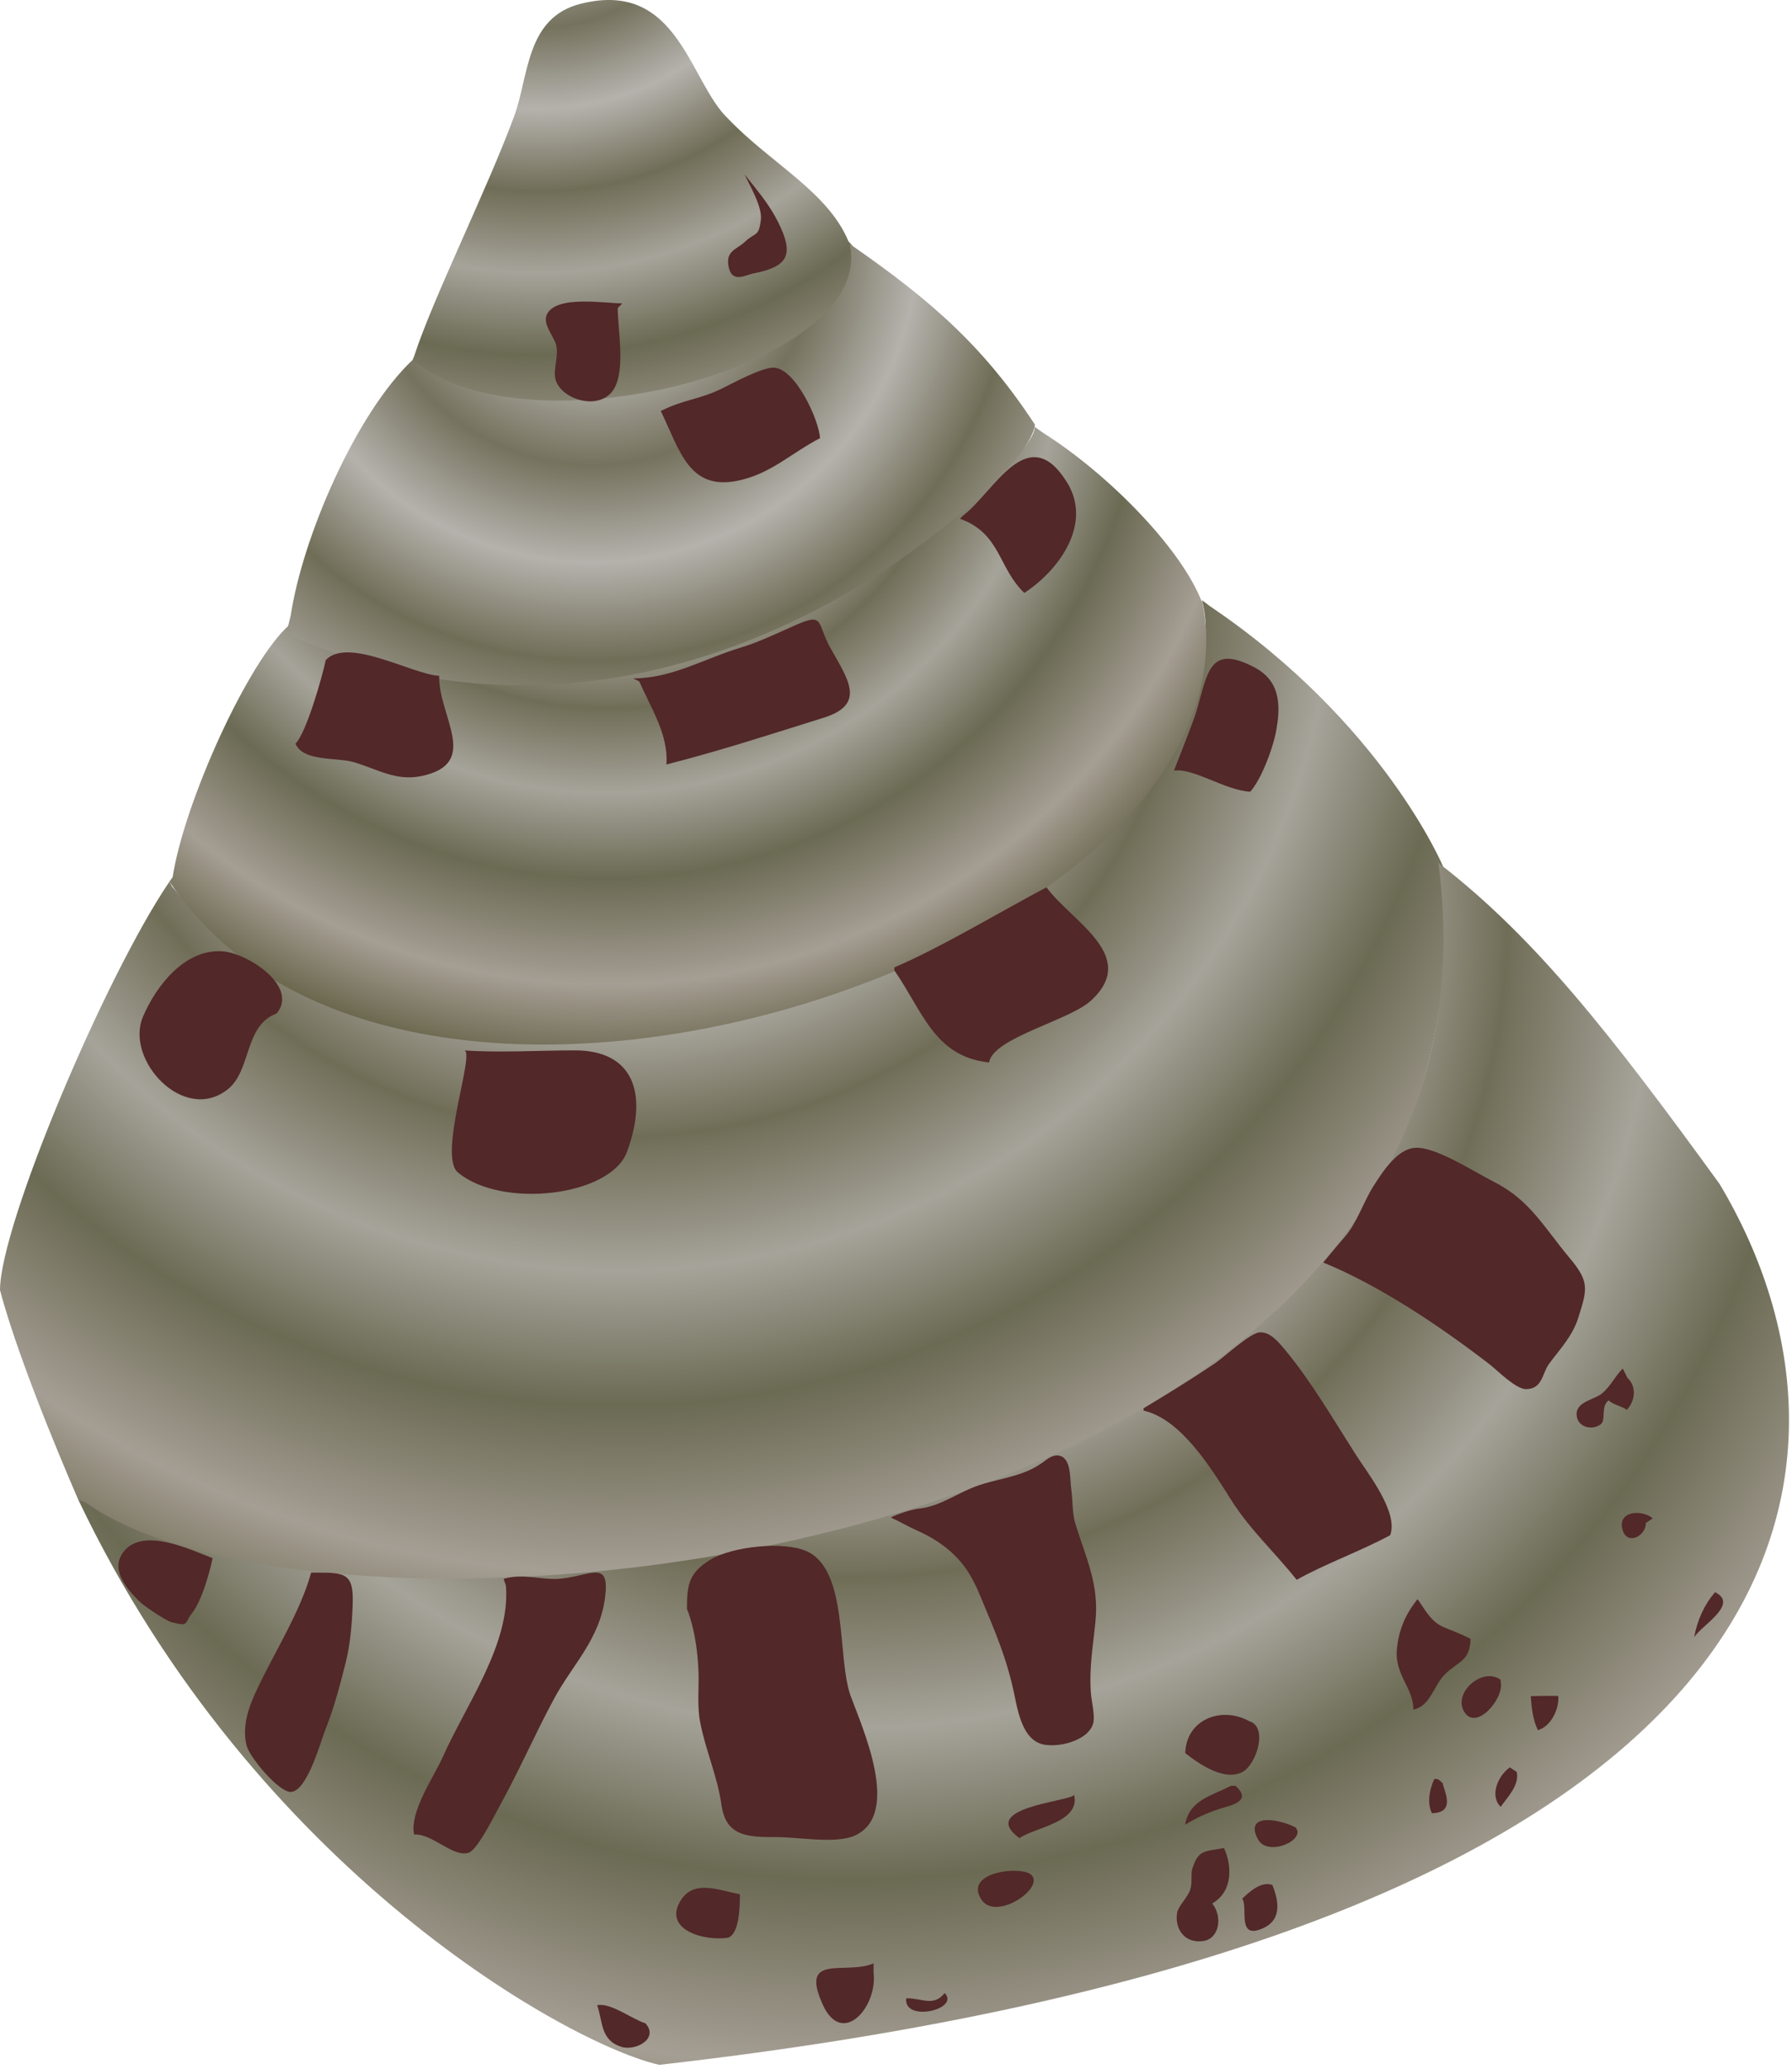
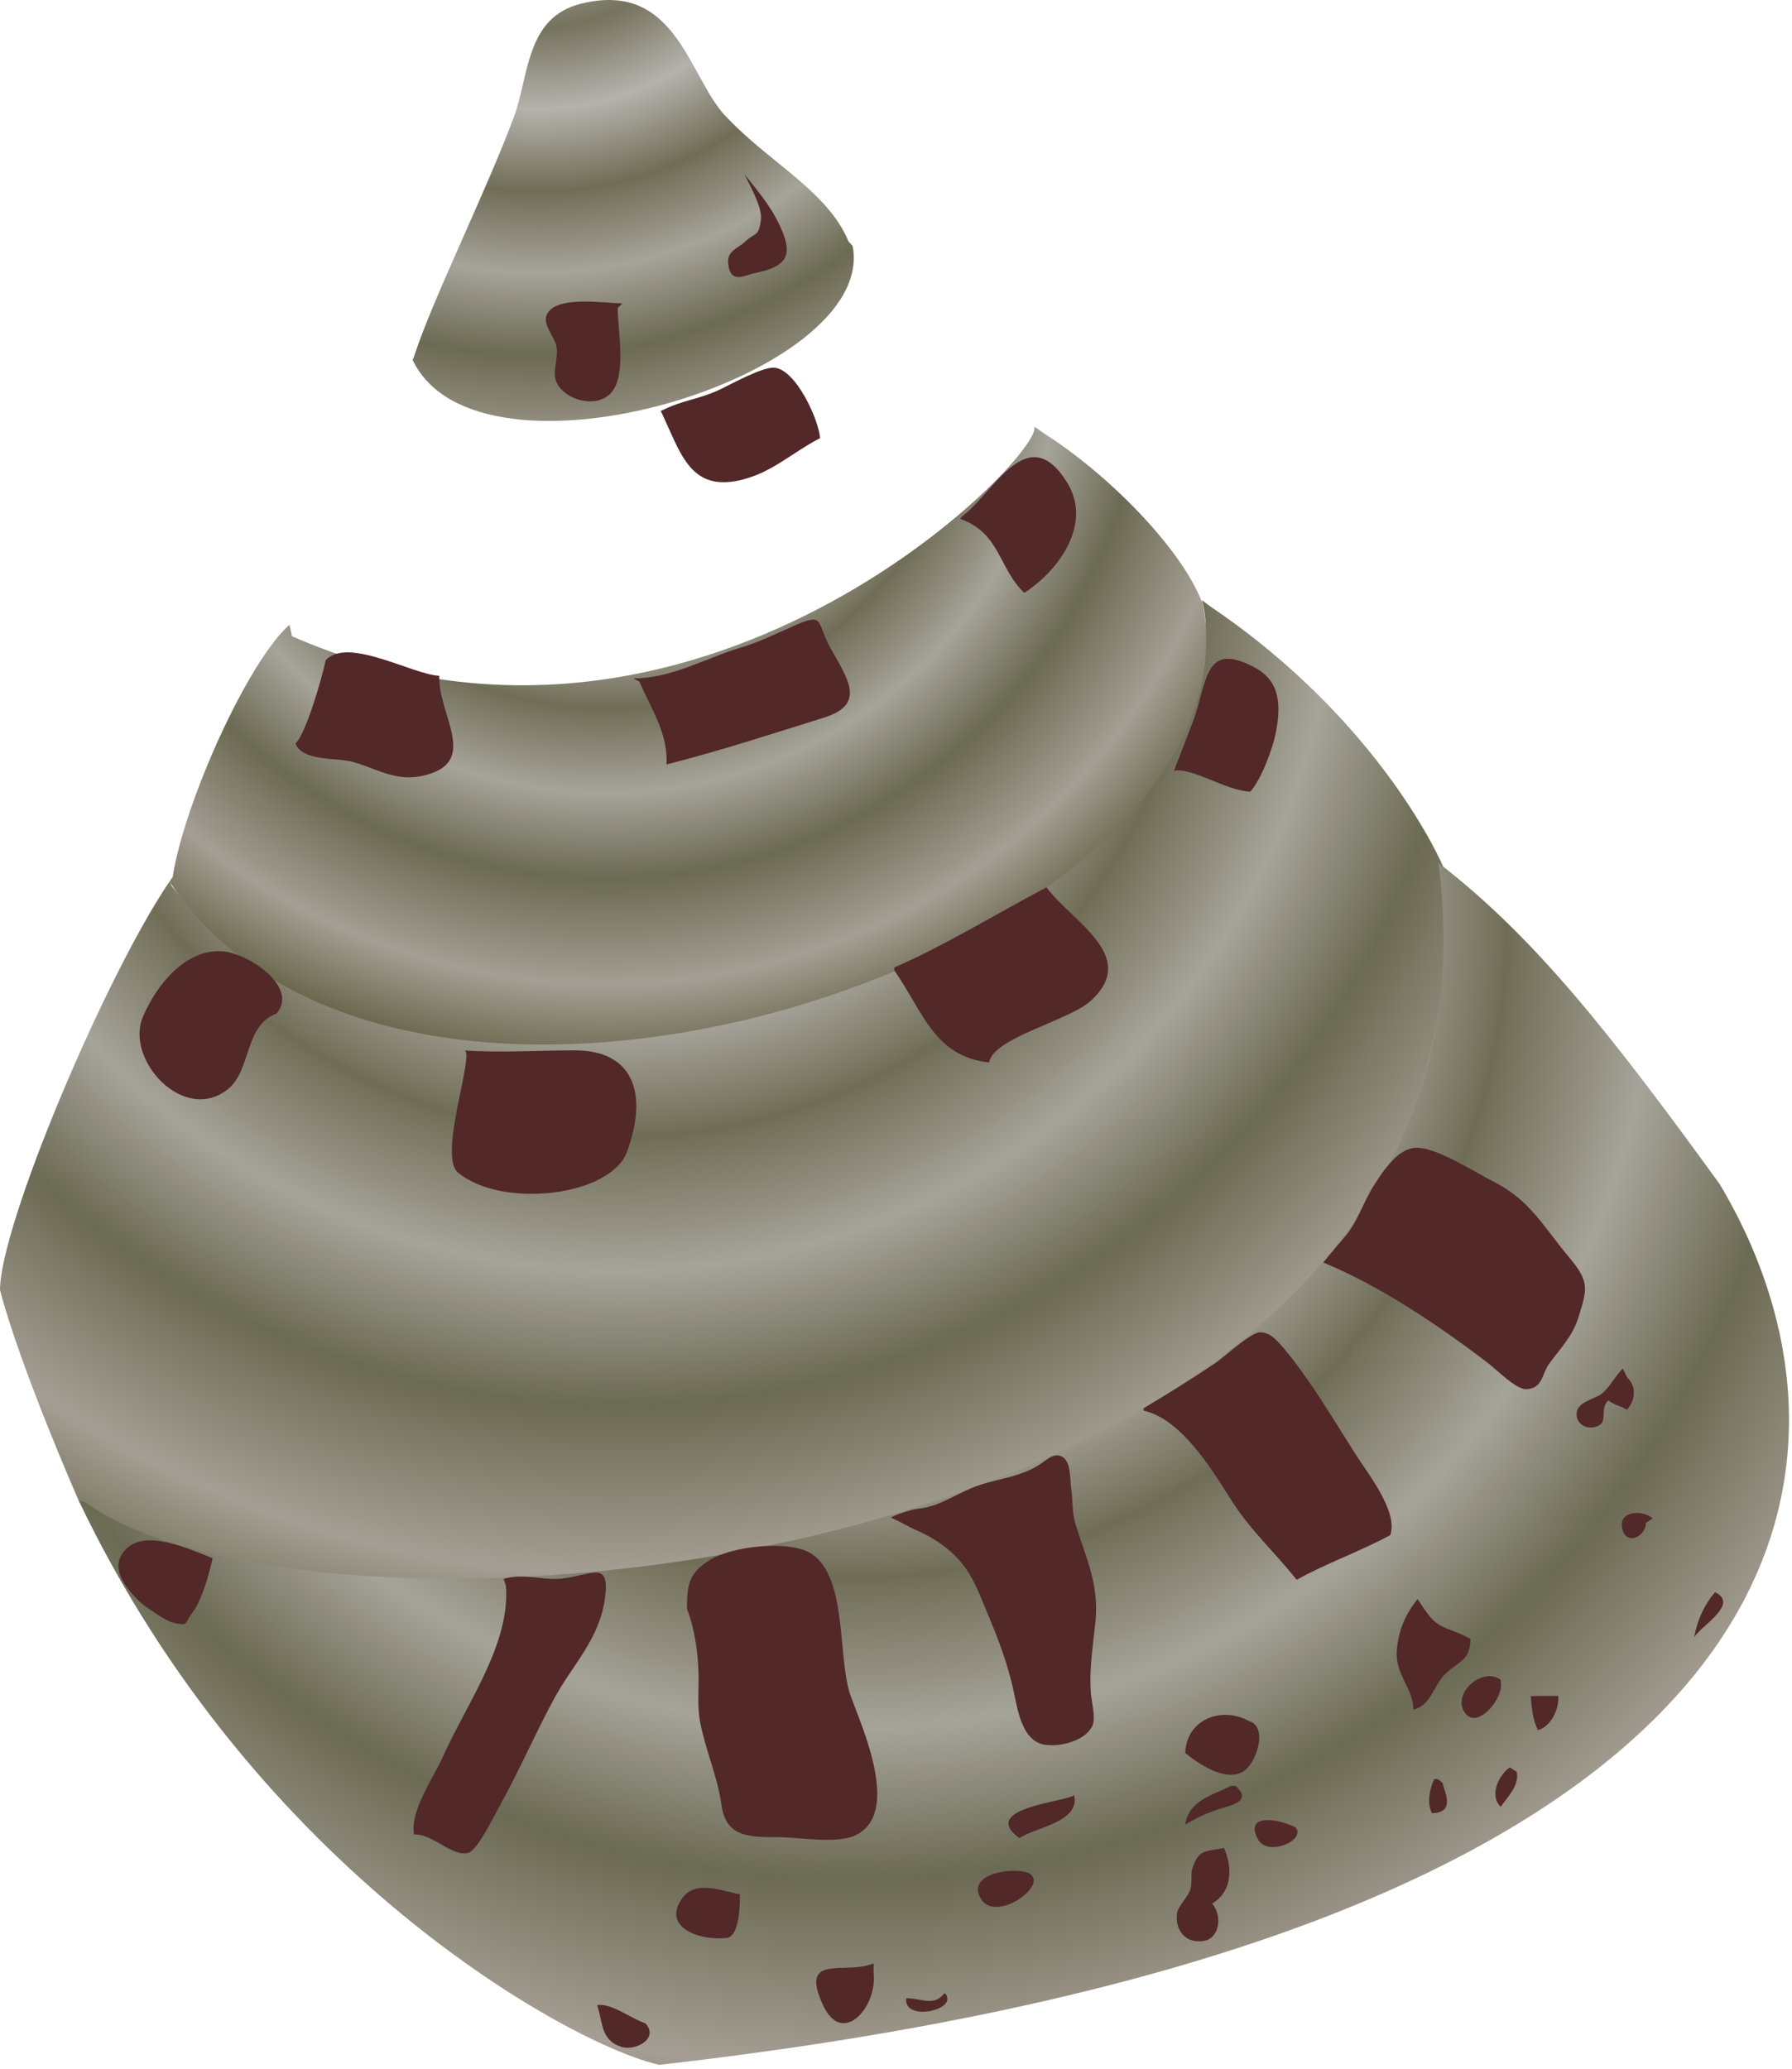
<svg xmlns="http://www.w3.org/2000/svg" xmlns:ns1="https://ian.umces.edu/media-library/" x="0px" y="0px" width="434" height="501" viewBox="0 0 434 501" xml:space="preserve">
  <title>Trochus spp. (Sea Snail)</title>
  <desc>
    <ns1:title>Trochus spp. (Sea Snail)</ns1:title>
    <ns1:descr>Illustration of Trochus spp. (Sea Snail)</ns1:descr>
    <ns1:scene>
      <ns1:contains>sea, snail, top, snail, marine, Mollusca, Gastropoda, Trochidae, Trochus, sp.</ns1:contains>
      <ns1:when>2008-12-22</ns1:when>
    </ns1:scene>
  </desc>
  <defs />
  <radialGradient id="ian_symbols_e2c6a46555a13cd44d1c2529aad6d1f0" gradientUnits="userSpaceOnUse" cy="-39.852" cx="130.08" r="176.22">
    <stop stop-color="#858271" offset=".039" />
    <stop stop-color="#B5B2AD" offset=".146" />
    <stop stop-color="#75725E" offset=".264" />
    <stop stop-color="#B5B2AD" offset=".376" />
    <stop stop-color="#706D57" offset=".489" />
    <stop stop-color="#A6A39A" offset=".601" />
    <stop stop-color="#6B6A53" offset=".714" />
    <stop stop-color="#A59E94" offset=".854" />
    <stop stop-color="#535131" offset="1" />
  </radialGradient>
  <path d="m206.49 59.56c6.205 31.492-90.67 61.08-106.56 27.596l.375-.923c4.646-14.249 17.495-39.931 24.184-57.987 3.637-9.781 2.799-24.01 16.19-27.344 23.689-5.929 26.244 18.979 35.725 27.905 10.21 10.704 24.098 17.627 29.07 29.608l1.02 1.145z" fill="url(#ian_symbols_e2c6a46555a13cd44d1c2529aad6d1f0)" />
  <radialGradient id="ian_symbols_ff509ef5cba992b47d829a729fd39299" gradientUnits="userSpaceOnUse" cy="57.225" cx="143.47" r="210.05">
    <stop stop-color="#858271" offset=".039" />
    <stop stop-color="#B5B2AD" offset=".146" />
    <stop stop-color="#75725E" offset=".264" />
    <stop stop-color="#B5B2AD" offset=".376" />
    <stop stop-color="#706D57" offset=".489" />
    <stop stop-color="#A6A39A" offset=".601" />
    <stop stop-color="#6B6A53" offset=".714" />
    <stop stop-color="#A59E94" offset=".854" />
    <stop stop-color="#535131" offset="1" />
  </radialGradient>
-   <path d="m250.65 102.87c-.919 12.457-83.185 101.61-181.43 50.988l1.198-4.894c2.939-19.18 15.901-48.976 29.51-61.808 27.821 23.536 112.95 1.188 105.8-28.124l.763.528c19.385 13.47 32.327 24.824 44.981 44.542l-.82-1.24z" fill="url(#ian_symbols_ff509ef5cba992b47d829a729fd39299)" />
  <radialGradient id="ian_symbols_5579b66229d9e8c48d4ddf48c150d7df" gradientUnits="userSpaceOnUse" cy="133.76" cx="149.62" r="289.41">
    <stop stop-color="#858271" offset=".039" />
    <stop stop-color="#B5B2AD" offset=".146" />
    <stop stop-color="#75725E" offset=".264" />
    <stop stop-color="#B5B2AD" offset=".376" />
    <stop stop-color="#706D57" offset=".489" />
    <stop stop-color="#A6A39A" offset=".601" />
    <stop stop-color="#6B6A53" offset=".714" />
    <stop stop-color="#A59E94" offset=".854" />
    <stop stop-color="#535131" offset="1" />
  </radialGradient>
  <path d="m349.49 209.82c15.611 187.39-293.28 191.78-330.51 153.38 0 0-14.017-31.855-18.979-50.812 0-15.611 25.351-75.768 41.041-98.909l.64 1.219c74.075 88.774 265-8.36 249.44-69.362l1.894 1.441c41.94 28.29 56.48 63.04 56.48 63.04z" fill="url(#ian_symbols_5579b66229d9e8c48d4ddf48c150d7df)" />
  <radialGradient id="ian_symbols_79a7bb6b60bbb854756d699e1cba98eb" gradientUnits="userSpaceOnUse" cy="81.827" cx="146.81" r="183.37">
    <stop stop-color="#858271" offset=".039" />
    <stop stop-color="#B5B2AD" offset=".146" />
    <stop stop-color="#75725E" offset=".264" />
    <stop stop-color="#B5B2AD" offset=".376" />
    <stop stop-color="#706D57" offset=".489" />
    <stop stop-color="#A6A39A" offset=".601" />
    <stop stop-color="#6B6A53" offset=".714" />
    <stop stop-color="#A59E94" offset=".854" />
    <stop stop-color="#535131" offset="1" />
  </radialGradient>
  <path d="m291.12 145.34c17.321 83.615-192.31 154.77-250.08 68.143l.463-.661c.109-.153.198-.296.311-.429 2.836-18.343 18.472-52.572 28.3-61.1l.592 2.772c97.993 42.911 182.07-43.718 179.82-50.747l2.234 1.584c15.461 9.76 33.218 27.738 38.292 40.779l.07-.33z" fill="url(#ian_symbols_79a7bb6b60bbb854756d699e1cba98eb)" />
  <radialGradient id="ian_symbols_53dcb282353533d461a56ecf1eacb944" gradientUnits="userSpaceOnUse" cy="223.08" cx="206.01" r="325.14">
    <stop stop-color="#858271" offset=".039" />
    <stop stop-color="#B5B2AD" offset=".146" />
    <stop stop-color="#75725E" offset=".264" />
    <stop stop-color="#B5B2AD" offset=".376" />
    <stop stop-color="#706D57" offset=".489" />
    <stop stop-color="#A6A39A" offset=".601" />
    <stop stop-color="#6B6A53" offset=".714" />
    <stop stop-color="#A59E94" offset=".854" />
    <stop stop-color="#535131" offset="1" />
  </radialGradient>
  <path d="m349.49 209.82c22.531 17.716 40.288 40.094 66.987 76.901 41.304 69.243 24.01 181.44-256.81 213.28-21.333-4.754-97.72-46.656-140.69-136.8l1.662.565c61.41 44.109 350.05 15.632 327.72-154.83l1.13.89z" fill="url(#ian_symbols_53dcb282353533d461a56ecf1eacb944)" />
  <path d="m112.4 254.35c2.827.173-6.416 25.457-1.499 29.564 10.619 8.868 36.965 5.789 40.949-5.007 5.21-14.14 1.539-24.591-12.682-24.557-8.87.01-18.05.60-26.77.01z" fill="#522829" />
  <path d="m216.6 234.99c6.906 9.924 9.692 20.896 22.94 22.283.967-5.997 19.385-10.111 24.67-14.964 11.817-10.85-4.692-19.125-10.762-27.442-10.38 5.446-25.685 14.654-36.849 19.388v.73z" fill="#522829" />
  <path d="m284.33 186.6c4.7-.694 12.35 4.785 18.465 5.115 2.678-3.003 5.361-10.254 6.131-14.017 1.587-7.748.701-13.104-5.279-16.187-10.257-5.292-11.095.726-13.493 9.365-.70 2.53-.84 2.95-5.83 15.72z" fill="#522829" />
  <path d="m78.904 159.82c-.848 4.025-4.74 17.736-7.349 20.256 1.835 4.39 9.89 3.276 14.052 4.465 5.653 1.631 10.166 4.655 16.37 3.402 14.638-3.004 4.128-14.536 4.394-24.296-6.549-.34-22.075-9.5-27.466-3.82z" fill="#522829" />
  <path d="m154.82 165.01c2.779 6.372 7.104 12.842 6.58 20.104 13.091-3.321 25.44-7.38 38.088-11.32 10.414-3.259 5.823-9.375 1.607-16.923-3.345-6.021-1.362-8.596-8.357-5.523-4.25 1.87-8.984 4.168-13.275 5.456-8.8 2.619-16.701 7.482-26.127 7.472l1.49.73z" fill="#522829" />
  <path d="m232.48 125.61c9.903 3.566 9.195 11.821 15.598 17.972 8.671-5.701 16.531-16.892 10.292-26.86-9.495-15.152-17.56 2.388-25.168 8.153l-.72.74z" fill="#522829" />
  <path d="m160.03 99.514c4.659 9.703 6.845 19.177 18.445 16.933 8.078-1.594 12.928-6.6 20.127-10.353-.266-4.379-5.803-16.562-11.014-17.055-2.895-.252-10.435 3.95-13.139 5.238-5.36 2.52-8.542 2.408-13.956 5.027l-.47.204z" fill="#522829" />
  <path d="m320.45 305.71c13.868 5.667 28.382 15.502 40.173 24.554 2.002 1.533 6.483 6.179 9.045 6.124 3.95-.115 3.787-3.808 5.503-6.144 2.685-3.665 5.653-6.613 7.111-11.267 2.111-6.77 2.752-8.562-2.18-14.412-6.13-7.295-9.529-13.963-18.288-18.377-4.666-2.343-14.304-8.684-19.201-8.241-4.079.354-7.451 5.258-10.005 9.311-2.459 3.883-3.923 8.842-6.995 12.343-2.39 2.76-5.15 6.12-5.15 6.12z" fill="#522829" />
  <path d="m276.98 341.59c9.127 2.058 16.442 14.113 21.183 21.612 4.597 7.281 10.517 12.607 15.869 19.344 7.411-4.106 15.081-6.736 22.655-10.796 2.057-5.571-5.395-14.903-8.378-19.589-5.299-8.296-10.823-17.75-17.028-25.229-1.873-2.234-3.767-4.481-6.253-4.291-2.377.197-8.603 6.021-10.782 7.492-5.734 3.862-11.763 7.567-17.3 10.892l.04.58z" fill="#522829" />
  <path d="m215.86 367.54c1.396.593 4.318 2.187 4.733 2.377 1.751.797 3.521 1.594 5.17 2.575 3.059 1.805 5.919 4.202 7.989 7.097 1.362 1.921 2.486 4.08 3.393 6.246 3.794 9.147 6.757 15.7 8.67 25.242 1.097 5.538 2.685 10.918 7.547 11.464 4.4.51 10.367-1.561 11.375-5.157.531-1.853-.375-5.306-.524-7.233-.483-6.279.504-11.477 1.097-17.559.886-8.998-2.269-15.209-4.843-23.526-.831-2.67-.627-5.728-1.028-8.514-.334-2.221.082-7.254-2.731-8.023-1.73-.471-3.112.852-4.421 1.771-1.409.98-2.929 1.751-4.55 2.337-3.398 1.273-7.029 1.831-10.476 2.956-5.006 1.641-9.297 5.115-14.623 5.714-2.45.24-7.17 2.05-6.79 2.22z" fill="#522829" />
  <path d="m169.16 404.54c.177 4.142-.375 8.331.395 12.396 1.301 6.887 4.175 13.078 5.177 20.134 1.096 7.567 6.15 7.813 13.425 7.793 5.102-.027 14.453 1.723 18.976-.423 11.211-5.244 1.662-26.121-1.11-33.756-3.365-9.257-.45-30.372-10.625-35.038-5.503-2.54-18.179-1.178-23.438 2.085-5.149 3.188-5.578 5.993-5.592 11.858 0 .01 2.4 5.32 2.79 14.96z" fill="#522829" />
  <path d="m122.53 384c1.145 14.011-9.638 28.777-15.23 41.316-2.265 5.074-8.132 13.35-7.019 18.908 4.444-.28 9.417 5.612 13.203 4.421 2.187-.682 6.334-9.196 7.363-11.035 4.83-8.657 8.589-17.464 13.323-26.223 4.508-8.371 11.088-14.412 12.376-24.623 1.158-9.059-3.243-5.306-10.592-4.502-4.537.477-9.263-1.396-13.983.068l.56 1.65z" fill="#522829" />
-   <path d="m75.362 380.8c-2.643 9.577-8.936 19.324-13.271 28.601-1.88 3.984-3.508 8.623-2.377 13.262.694 2.833 7.846 11.396 10.751 11.252 3.95-.184 7.175-12.172 8.36-15.162 2.115-5.313 3.477-10.529 4.907-16.21 1.125-4.529 1.499-9.195 1.676-13.881.306-7.738-1.741-7.834-8.926-7.861h-1.12z" fill="#522829" />
  <path d="m46.445 390.72c-1.838 2.295-.541 3.214-4.853 2.111-1.44-.375-6.733-3.937-7.856-5.062-3.454-3.412-7.196-8.084-3.566-12.294 4.82-5.551 15.68-.326 21.327 1.839-.001-.01-1.959 9.51-5.052 13.4z" fill="#522829" />
  <path d="m66.987 245.42c-7.833 2.851-6.116 13.755-11.752 18.298-10.65 8.582-25.042-7.087-20.622-17.495 3.171-7.482 10.061-16.34 19.059-15.877 6.252.33 18.785 8.56 13.315 15.08z" fill="#522829" />
  <path d="m179.2 458.69c-5.067-.886-11.531-3.931-14.671 2.077-3.508 6.668 6.13 9.311 11.783 8.453 2.66-.88 2.89-7.05 2.89-10.53z" fill="#522829" />
  <path d="m156.31 489.94c-3.201-.975-8.405-5.054-11.681-4.38 1.41 4.121.79 8.459 5.851 10.087 3.41 1.09 9.21-1.99 5.83-5.71z" fill="#522829" />
  <path d="m211.57 475.43c-6.798 2.929-18.077-2.663-12.281 10.046 4.713 10.326 13.295.497 12.281-7.819v-2.23z" fill="#522829" />
  <path d="m228.71 482.7c-2.663 3.296-5.456 1.11-9.229 1.185-.735 5.844 12.887 2.807 9.406-1.185h-.18z" fill="#522829" />
  <path d="m248.9 453.47c-4.053-1.451-15.298.429-11.177 6.565 3.74 5.61 17-4.03 11.18-6.57z" fill="#522829" />
  <path d="m260.14 434.66c-1.09 1.594-23.472 3.004-13.228 10.455 3.59-2.6 14.79-3.81 13.23-10.46z" fill="#522829" />
  <path d="m302.57 416.8c-6.763-3.753-15.284-.436-15.516 7.718 3.283 2.602 9.468 6.894 13.848 4.577 3.34-1.77 6.33-10.87 1.67-12.3z" fill="#522829" />
  <path d="m313.75 442.5c-4.195-2.166-12.505-3.433-9.073 2.908 2.36 4.35 11.81.12 9.07-2.91z" fill="#522829" />
  <path d="m298.1 432.45c-4.781 2.485-9.985 3.357-11.075 9.386 2.63-1.574 4.973-2.719 8.303-3.808 2.623-.858 8.153-1.771 3.896-5.578h-1.12z" fill="#522829" />
  <path d="m296.44 447.5c-5.047.892-6.238.531-7.689 5.04-.408 1.22.089 3.357-.524 5.148-.62 1.765-2.752 3.768-3.106 5.327-.701 3.14 1.076 7.689 6.294 7.002 3.861-.532 4.774-5.872 2.166-9.093 5.12-2.96 4.78-9.18 2.86-13.43z" fill="#522829" />
-   <path d="m308.16 456.45c-2.589-.975-5.47 1.505-7.315 3.331 1.519 1.969-1.465 10.148 5.095 7.117 4.86-2.22 3.51-7.14 2.22-10.45z" fill="#522829" />
  <path d="m343.32 387.23c-2.908 3.616-4.598 7.444-5.021 12.267-.524 6.11 4.095 9.386 3.985 14.467 4.093-.749 4.951-5.81 7.595-8.473 3.167-3.174 6.171-3.188 6.272-8.637-6.934-3.563-7.785-1.955-11.701-7.955l-1.13-1.67z" fill="#522829" />
  <path d="m370.73 410.74c.211 2.759.477 5.688 1.729 8.207 2.971-.749 5.225-4.951 4.926-8.282 0 0-4.07-.05-6.66.07z" fill="#522829" />
-   <path d="m363.44 406.76c-4.366-3.215-11.62 3.105-8.848 7.717 2.942 4.884 9.774-3.316 8.848-7.145v-.58z" fill="#522829" />
+   <path d="m363.44 406.76c-4.366-3.215-11.62 3.105-8.848 7.717 2.942 4.884 9.774-3.316 8.848-7.145z" fill="#522829" />
  <path d="m365.66 427.97c-2.949 2.091-4.925 6.94-2.207 9.549 1.614-2.343 4.563-5.162 3.882-8.438l-1.67-1.11z" fill="#522829" />
  <path d="m349.46 431.89c-.77-.694-1.028-1.308-2.132-1.056-1.104 2.609-1.785 5.545-.552 8.229 6.2-.06 2.64-5.99 2.68-7.17z" fill="#522829" />
  <path d="m393.01 331.4c-1.914 1.9-2.834 4.148-4.992 6.008-1.819 1.525-6.314 1.981-6.186 5.149.109 2.97 3.624 3.937 5.77 2.384 1.492-1.076-.047-4.243 1.976-5.837 1.083 1.042 3.269 1.43 4.434 2.288 2.063-2.262 2.391-5.626.123-7.758l-1.12-2.23z" fill="#522829" />
  <path d="m400.28 367.67c-2.534-2.166-8.671-1.9-7.309 2.807 1.11 3.876 5.701 1.431 5.633-1.683l1.68-1.13z" fill="#522829" />
  <path d="m415.35 385.55c-2.608 3.079-4.25 6.635-5.061 10.966 1.54-2.79 11.08-8.04 5.06-10.97z" fill="#522829" />
  <path d="m150.73 73.469c-4.08 0-16.204-2.092-18.315 2.761-1.015 2.309 1.737 5.228 2.261 7.285.709 2.751-.79 5.973-.129 8.384 1.267 4.598 9.597 7.417 13.425 3.255 3.862-4.236 1.628-15.029 1.628-20.563l1.12-1.122z" fill="#522829" />
  <path d="m180.32 42.208c1.171 2.619 4.38 7.823 3.944 11.157-.552 4.084-1.233 2.752-3.808 5.149-1.894 1.794-4.468 2.159-4.093 5.436.592 4.941 4.025 2.673 6.157 2.258 7.642-1.529 9.788-3.96 6.586-11.038-1.764-3.917-3.842-6.733-6.56-10.166l-2.23-2.796z" fill="#522829" />
</svg>